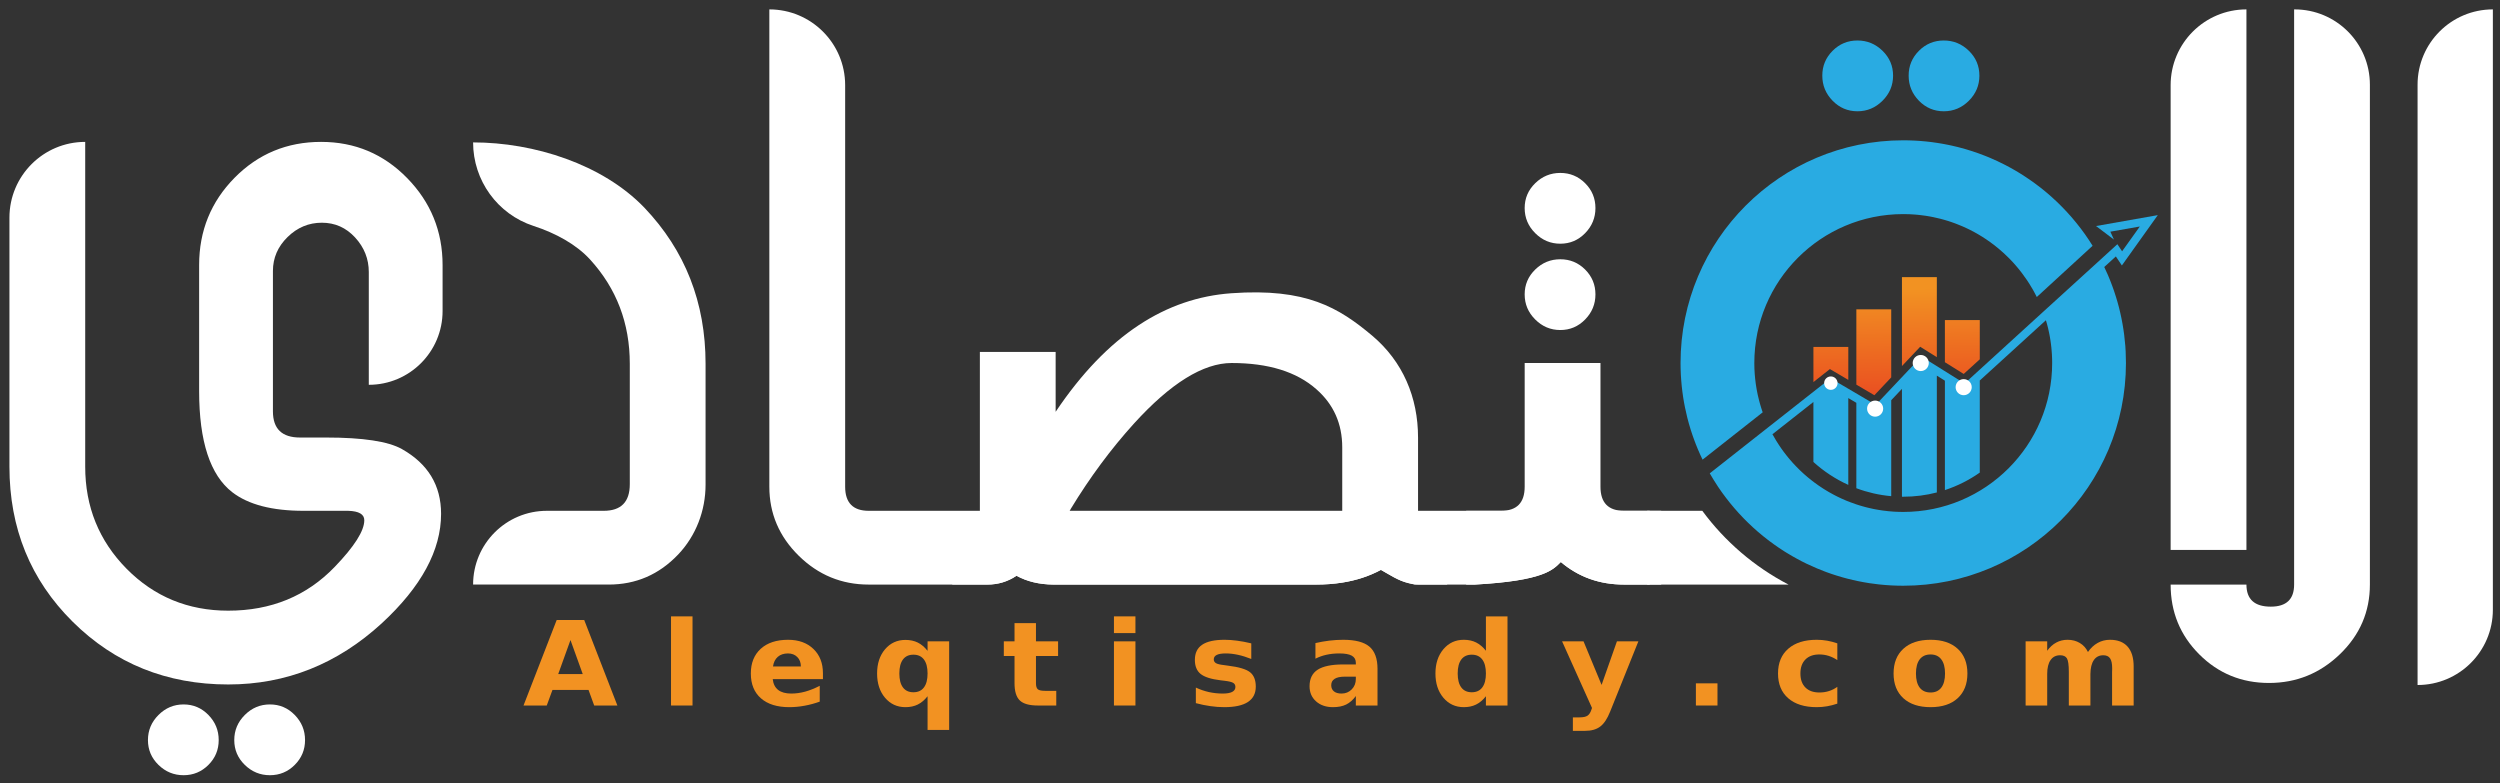
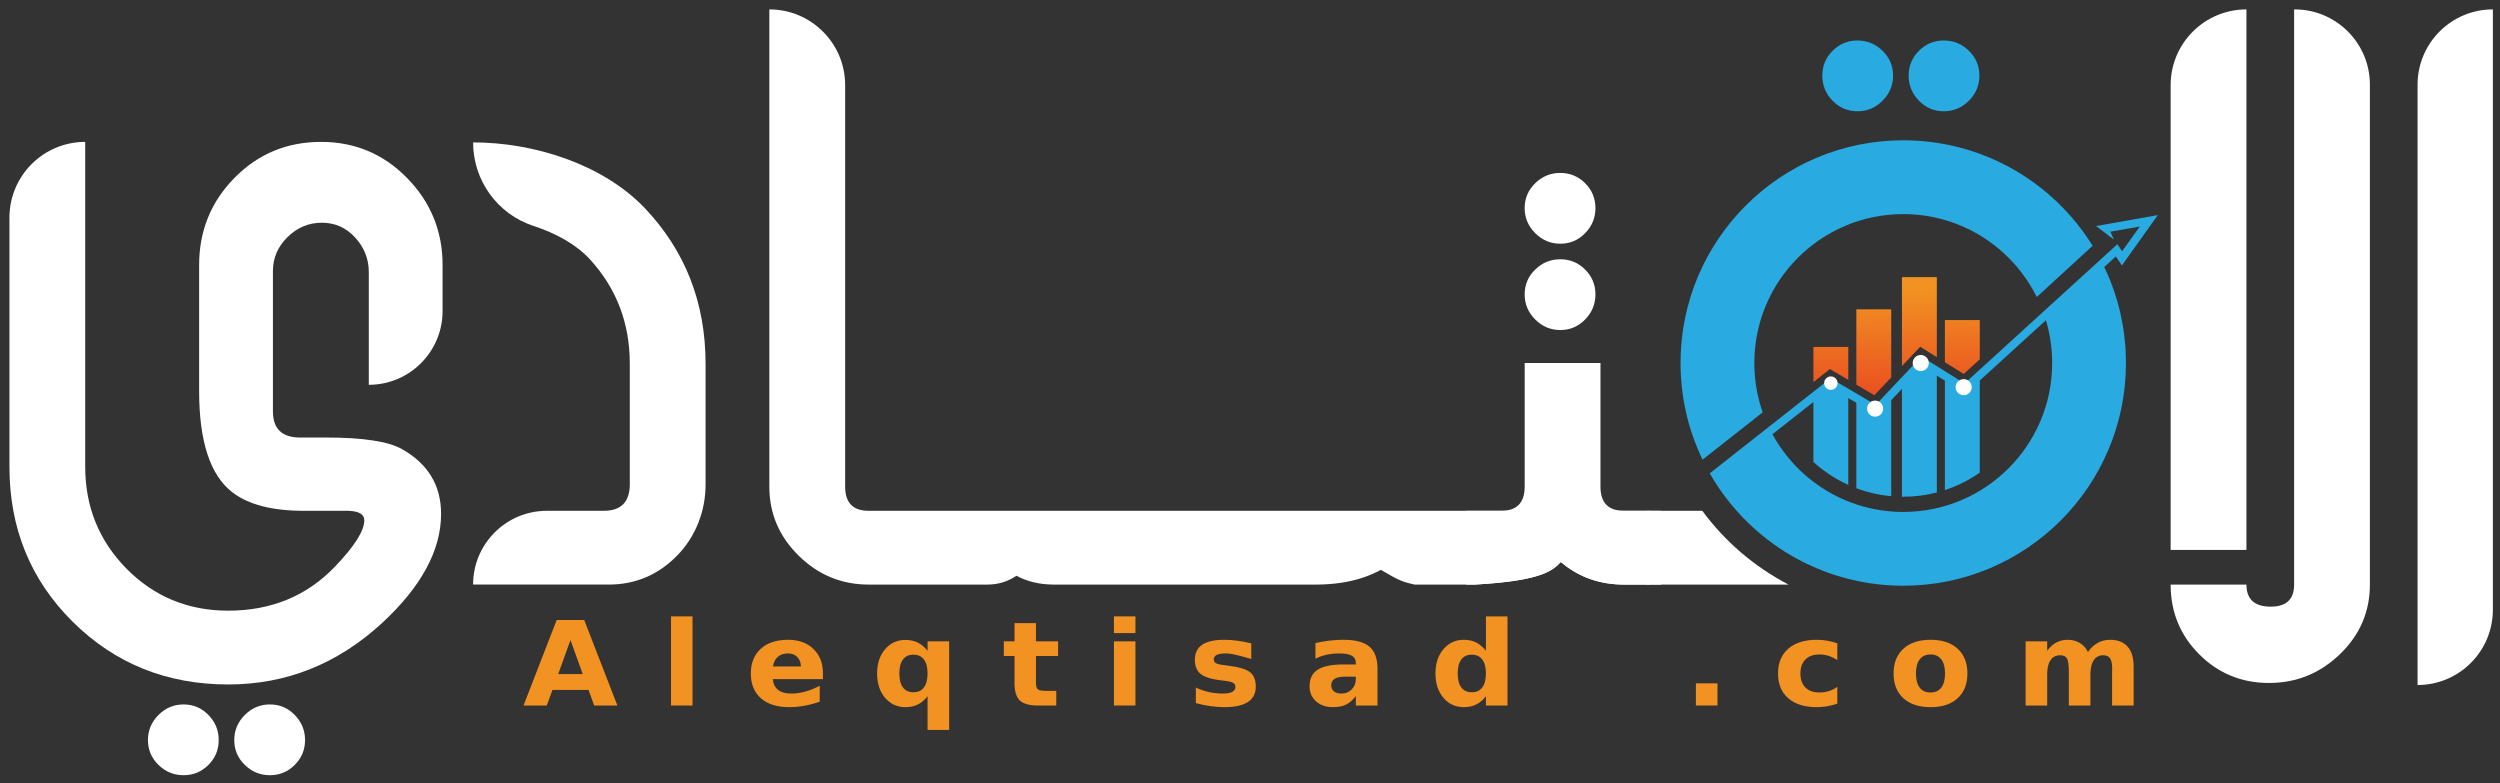
<svg xmlns="http://www.w3.org/2000/svg" xmlns:xlink="http://www.w3.org/1999/xlink" width="876" height="274.5" viewBox="83.500 320.000 876.000 274.500" version="1.2" id="svg645">
  <rect x="83.500" y="320.000" width="876.000" height="274.500" fill="#333333" stroke="none" />
  <defs id="defs520">
    <g id="g50">
      <symbol overflow="visible" id="glyph0-0">
        <path style="stroke:none;" d="M 2.141 7.266 L 2.141 -28.984 L 23.656 -28.984 L 23.656 7.266 Z M 4.562 4.984 L 21.266 4.984 L 21.266 -26.672 L 4.562 -26.672 Z M 4.562 4.984 " id="path2" />
      </symbol>
      <symbol overflow="visible" id="glyph0-1">
        <path style="stroke:none;" d="M 22.984 -5.453 L 10.344 -5.453 L 8.344 0 L 0.203 0 L 11.828 -29.969 L 21.469 -29.969 L 33.094 0 L 24.969 0 Z M 12.359 -11.016 L 20.953 -11.016 L 16.656 -22.938 Z M 12.359 -11.016 " id="path5" />
      </symbol>
      <symbol overflow="visible" id="glyph0-2">
        <path style="stroke:none;" d="" id="path8" />
      </symbol>
      <symbol overflow="visible" id="glyph0-3">
        <path style="stroke:none;" d="M 3.609 -31.234 L 11.141 -31.234 L 11.141 0 L 3.609 0 Z M 3.609 -31.234 " id="path11" />
      </symbol>
      <symbol overflow="visible" id="glyph0-4">
        <path style="stroke:none;" d="M 27.109 -11.297 L 27.109 -9.25 L 9.516 -9.25 C 9.703 -7.562 10.336 -6.297 11.422 -5.453 C 12.516 -4.609 14.047 -4.188 16.016 -4.188 C 17.598 -4.188 19.219 -4.41 20.875 -4.859 C 22.531 -5.316 24.234 -6 25.984 -6.906 L 25.984 -1.359 C 24.211 -0.723 22.438 -0.242 20.656 0.078 C 18.875 0.41 17.094 0.578 15.312 0.578 C 11.062 0.578 7.754 -0.453 5.391 -2.516 C 3.023 -4.586 1.844 -7.488 1.844 -11.219 C 1.844 -14.883 3 -17.77 5.312 -19.875 C 7.633 -21.977 10.828 -23.031 14.891 -23.031 C 18.586 -23.031 21.547 -21.961 23.766 -19.828 C 25.992 -17.703 27.109 -14.859 27.109 -11.297 Z M 19.375 -13.688 C 19.375 -15.051 18.957 -16.148 18.125 -16.984 C 17.289 -17.828 16.203 -18.25 14.859 -18.25 C 13.398 -18.25 12.211 -17.852 11.297 -17.062 C 10.391 -16.281 9.828 -15.156 9.609 -13.688 Z M 19.375 -13.688 " id="path14" />
      </symbol>
      <symbol overflow="visible" id="glyph0-5">
        <path style="stroke:none;" d="M 14.672 -17.812 C 13.066 -17.812 11.844 -17.25 11 -16.125 C 10.156 -15 9.734 -13.363 9.734 -11.219 C 9.734 -9.082 10.156 -7.453 11 -6.328 C 11.844 -5.203 13.066 -4.641 14.672 -4.641 C 16.273 -4.641 17.5 -5.203 18.344 -6.328 C 19.195 -7.453 19.625 -9.082 19.625 -11.219 C 19.625 -13.363 19.195 -15 18.344 -16.125 C 17.5 -17.25 16.273 -17.812 14.672 -17.812 Z M 19.625 -3.25 C 18.582 -1.926 17.438 -0.957 16.188 -0.344 C 14.945 0.27 13.508 0.578 11.875 0.578 C 8.969 0.578 6.582 -0.52 4.719 -2.719 C 2.863 -4.914 1.938 -7.75 1.938 -11.219 C 1.938 -14.688 2.863 -17.516 4.719 -19.703 C 6.582 -21.891 8.969 -22.984 11.875 -22.984 C 13.508 -22.984 14.945 -22.676 16.188 -22.062 C 17.438 -21.445 18.582 -20.477 19.625 -19.156 L 19.625 -22.484 L 27.188 -22.484 L 27.188 8.547 L 19.625 8.547 Z M 19.625 -3.25 " id="path17" />
      </symbol>
      <symbol overflow="visible" id="glyph0-6">
        <path style="stroke:none;" d="M 11.828 -28.859 L 11.828 -22.484 L 19.578 -22.484 L 19.578 -17.344 L 11.828 -17.344 L 11.828 -7.812 C 11.828 -6.77 12.039 -6.062 12.469 -5.688 C 12.906 -5.32 13.77 -5.141 15.062 -5.141 L 18.938 -5.141 L 18.938 0 L 12.484 0 C 9.516 0 7.41 -0.586 6.172 -1.766 C 4.93 -2.953 4.312 -4.969 4.312 -7.812 L 4.312 -17.344 L 0.562 -17.344 L 0.562 -22.484 L 4.312 -22.484 L 4.312 -28.859 Z M 11.828 -28.859 " id="path20" />
      </symbol>
      <symbol overflow="visible" id="glyph0-7">
        <path style="stroke:none;" d="M 3.609 -22.484 L 11.141 -22.484 L 11.141 0 L 3.609 0 Z M 3.609 -31.234 L 11.141 -31.234 L 11.141 -25.375 L 3.609 -25.375 Z M 3.609 -31.234 " id="path23" />
      </symbol>
      <symbol overflow="visible" id="glyph0-8">
-         <path style="stroke:none;" d="M 22 -21.781 L 22 -16.312 C 20.383 -16.957 18.828 -17.441 17.328 -17.766 C 15.836 -18.086 14.426 -18.25 13.094 -18.25 C 11.664 -18.25 10.602 -18.078 9.906 -17.734 C 9.207 -17.391 8.859 -16.863 8.859 -16.156 C 8.859 -15.582 9.117 -15.141 9.641 -14.828 C 10.172 -14.523 11.117 -14.301 12.484 -14.156 L 13.797 -13.969 C 17.648 -13.5 20.242 -12.727 21.578 -11.656 C 22.91 -10.594 23.578 -8.914 23.578 -6.625 C 23.578 -4.227 22.648 -2.426 20.797 -1.219 C 18.953 -0.02 16.191 0.578 12.516 0.578 C 10.961 0.578 9.352 0.457 7.688 0.219 C 6.031 -0.008 4.328 -0.359 2.578 -0.828 L 2.578 -6.281 C 4.078 -5.582 5.613 -5.055 7.188 -4.703 C 8.77 -4.359 10.375 -4.188 12 -4.188 C 13.469 -4.188 14.57 -4.379 15.312 -4.766 C 16.062 -5.16 16.438 -5.738 16.438 -6.5 C 16.438 -7.145 16.176 -7.625 15.656 -7.938 C 15.145 -8.25 14.129 -8.492 12.609 -8.672 L 11.281 -8.828 C 7.938 -9.234 5.594 -9.977 4.25 -11.062 C 2.906 -12.145 2.234 -13.789 2.234 -16 C 2.234 -18.383 3.086 -20.148 4.797 -21.297 C 6.504 -22.453 9.125 -23.031 12.656 -23.031 C 14.039 -23.031 15.492 -22.926 17.016 -22.719 C 18.547 -22.52 20.207 -22.207 22 -21.781 Z M 22 -21.781 " id="path26" />
+         <path style="stroke:none;" d="M 22 -21.781 L 22 -16.312 C 15.836 -18.086 14.426 -18.25 13.094 -18.25 C 11.664 -18.25 10.602 -18.078 9.906 -17.734 C 9.207 -17.391 8.859 -16.863 8.859 -16.156 C 8.859 -15.582 9.117 -15.141 9.641 -14.828 C 10.172 -14.523 11.117 -14.301 12.484 -14.156 L 13.797 -13.969 C 17.648 -13.5 20.242 -12.727 21.578 -11.656 C 22.91 -10.594 23.578 -8.914 23.578 -6.625 C 23.578 -4.227 22.648 -2.426 20.797 -1.219 C 18.953 -0.02 16.191 0.578 12.516 0.578 C 10.961 0.578 9.352 0.457 7.688 0.219 C 6.031 -0.008 4.328 -0.359 2.578 -0.828 L 2.578 -6.281 C 4.078 -5.582 5.613 -5.055 7.188 -4.703 C 8.77 -4.359 10.375 -4.188 12 -4.188 C 13.469 -4.188 14.57 -4.379 15.312 -4.766 C 16.062 -5.16 16.438 -5.738 16.438 -6.5 C 16.438 -7.145 16.176 -7.625 15.656 -7.938 C 15.145 -8.25 14.129 -8.492 12.609 -8.672 L 11.281 -8.828 C 7.938 -9.234 5.594 -9.977 4.25 -11.062 C 2.906 -12.145 2.234 -13.789 2.234 -16 C 2.234 -18.383 3.086 -20.148 4.797 -21.297 C 6.504 -22.453 9.125 -23.031 12.656 -23.031 C 14.039 -23.031 15.492 -22.926 17.016 -22.719 C 18.547 -22.52 20.207 -22.207 22 -21.781 Z M 22 -21.781 " id="path26" />
      </symbol>
      <symbol overflow="visible" id="glyph0-9">
        <path style="stroke:none;" d="M 14.156 -10.109 C 12.594 -10.109 11.414 -9.852 10.625 -9.344 C 9.832 -8.844 9.438 -8.098 9.438 -7.109 C 9.438 -6.191 9.754 -5.473 10.391 -4.953 C 11.023 -4.441 11.91 -4.188 13.047 -4.188 C 14.461 -4.188 15.648 -4.672 16.609 -5.641 C 17.578 -6.617 18.062 -7.836 18.062 -9.297 L 18.062 -10.109 Z M 25.656 -12.828 L 25.656 0 L 18.062 0 L 18.062 -3.328 C 17.062 -1.961 15.93 -0.969 14.672 -0.344 C 13.41 0.27 11.875 0.578 10.062 0.578 C 7.625 0.578 5.645 -0.098 4.125 -1.453 C 2.602 -2.816 1.844 -4.582 1.844 -6.75 C 1.844 -9.383 2.789 -11.316 4.688 -12.547 C 6.594 -13.773 9.578 -14.391 13.641 -14.391 L 18.062 -14.391 L 18.062 -14.953 C 18.062 -16.086 17.594 -16.922 16.656 -17.453 C 15.719 -17.984 14.254 -18.25 12.266 -18.25 C 10.66 -18.25 9.16 -18.094 7.766 -17.781 C 6.379 -17.477 5.094 -17.02 3.906 -16.406 L 3.906 -21.875 C 5.52 -22.25 7.141 -22.535 8.766 -22.734 C 10.391 -22.93 12.016 -23.031 13.641 -23.031 C 17.879 -23.031 20.941 -22.227 22.828 -20.625 C 24.711 -19.02 25.656 -16.422 25.656 -12.828 Z M 25.656 -12.828 " id="path29" />
      </symbol>
      <symbol overflow="visible" id="glyph0-10">
        <path style="stroke:none;" d="M 19.625 -19.188 L 19.625 -31.234 L 27.188 -31.234 L 27.188 0 L 19.625 0 L 19.625 -3.25 C 18.582 -1.926 17.438 -0.957 16.188 -0.344 C 14.945 0.27 13.508 0.578 11.875 0.578 C 8.969 0.578 6.582 -0.52 4.719 -2.719 C 2.863 -4.914 1.938 -7.75 1.938 -11.219 C 1.938 -14.688 2.863 -17.52 4.719 -19.719 C 6.582 -21.926 8.969 -23.031 11.875 -23.031 C 13.5 -23.031 14.938 -22.719 16.188 -22.094 C 17.438 -21.469 18.582 -20.5 19.625 -19.188 Z M 14.672 -4.641 C 16.273 -4.641 17.5 -5.203 18.344 -6.328 C 19.195 -7.453 19.625 -9.082 19.625 -11.219 C 19.625 -13.363 19.195 -15 18.344 -16.125 C 17.5 -17.25 16.273 -17.812 14.672 -17.812 C 13.066 -17.812 11.844 -17.25 11 -16.125 C 10.156 -15 9.734 -13.363 9.734 -11.219 C 9.734 -9.082 10.156 -7.453 11 -6.328 C 11.844 -5.203 13.066 -4.641 14.672 -4.641 Z M 14.672 -4.641 " id="path32" />
      </symbol>
      <symbol overflow="visible" id="glyph0-11">
-         <path style="stroke:none;" d="M 0.531 -22.484 L 8.047 -22.484 L 14.375 -7.219 L 19.75 -22.484 L 27.266 -22.484 L 17.375 2.125 C 16.383 4.625 15.223 6.375 13.891 7.375 C 12.566 8.375 10.82 8.875 8.656 8.875 L 4.312 8.875 L 4.312 4.156 L 6.656 4.156 C 7.938 4.156 8.863 3.957 9.438 3.562 C 10.02 3.176 10.473 2.484 10.797 1.484 L 11.016 0.859 Z M 0.531 -22.484 " id="path35" />
-       </symbol>
+         </symbol>
      <symbol overflow="visible" id="glyph0-12">
        <path style="stroke:none;" d="M 4.391 -7.766 L 11.953 -7.766 L 11.953 0 L 4.391 0 Z M 4.391 -7.766 " id="path38" />
      </symbol>
      <symbol overflow="visible" id="glyph0-13">
        <path style="stroke:none;" d="M 22.625 -21.781 L 22.625 -15.922 C 21.602 -16.586 20.578 -17.082 19.547 -17.406 C 18.516 -17.727 17.445 -17.891 16.344 -17.891 C 14.238 -17.891 12.602 -17.301 11.438 -16.125 C 10.27 -14.957 9.688 -13.32 9.688 -11.219 C 9.688 -9.113 10.27 -7.477 11.438 -6.312 C 12.602 -5.145 14.238 -4.562 16.344 -4.562 C 17.52 -4.562 18.633 -4.727 19.688 -5.062 C 20.75 -5.395 21.727 -5.891 22.625 -6.547 L 22.625 -0.656 C 21.445 -0.25 20.254 0.055 19.047 0.266 C 17.836 0.473 16.625 0.578 15.406 0.578 C 11.156 0.578 7.832 -0.457 5.438 -2.531 C 3.039 -4.613 1.844 -7.508 1.844 -11.219 C 1.844 -14.926 3.039 -17.82 5.438 -19.906 C 7.832 -21.988 11.156 -23.031 15.406 -23.031 C 16.633 -23.031 17.848 -22.926 19.047 -22.719 C 20.242 -22.508 21.438 -22.195 22.625 -21.781 Z M 22.625 -21.781 " id="path41" />
      </symbol>
      <symbol overflow="visible" id="glyph0-14">
        <path style="stroke:none;" d="M 14.812 -17.891 C 13.145 -17.891 11.875 -17.316 11 -16.172 C 10.125 -15.023 9.688 -13.375 9.688 -11.219 C 9.688 -9.062 10.125 -7.41 11 -6.266 C 11.875 -5.129 13.145 -4.562 14.812 -4.562 C 16.445 -4.562 17.695 -5.129 18.562 -6.266 C 19.438 -7.41 19.875 -9.062 19.875 -11.219 C 19.875 -13.375 19.438 -15.023 18.562 -16.172 C 17.695 -17.316 16.445 -17.891 14.812 -17.891 Z M 14.812 -23.031 C 18.863 -23.031 22.023 -21.984 24.297 -19.891 C 26.578 -17.805 27.719 -14.914 27.719 -11.219 C 27.719 -7.531 26.578 -4.641 24.297 -2.547 C 22.023 -0.461 18.863 0.578 14.812 0.578 C 10.75 0.578 7.57 -0.461 5.281 -2.547 C 2.988 -4.641 1.844 -7.531 1.844 -11.219 C 1.844 -14.914 2.988 -17.805 5.281 -19.891 C 7.57 -21.984 10.75 -23.031 14.812 -23.031 Z M 14.812 -23.031 " id="path44" />
      </symbol>
      <symbol overflow="visible" id="glyph0-15">
        <path style="stroke:none;" d="M 25.422 -18.75 C 26.379 -20.133 27.508 -21.191 28.812 -21.922 C 30.125 -22.66 31.566 -23.031 33.141 -23.031 C 35.836 -23.031 37.895 -22.234 39.312 -20.641 C 40.727 -19.047 41.438 -16.727 41.438 -13.688 L 41.438 0 L 33.875 0 L 33.875 -11.719 C 33.883 -11.895 33.891 -12.078 33.891 -12.266 C 33.898 -12.453 33.906 -12.719 33.906 -13.062 C 33.906 -14.656 33.66 -15.812 33.172 -16.531 C 32.68 -17.25 31.891 -17.609 30.797 -17.609 C 29.367 -17.609 28.266 -17.047 27.484 -15.922 C 26.711 -14.797 26.312 -13.172 26.281 -11.047 L 26.281 0 L 18.719 0 L 18.719 -11.719 C 18.719 -14.207 18.492 -15.812 18.047 -16.531 C 17.598 -17.25 16.801 -17.609 15.656 -17.609 C 14.207 -17.609 13.094 -17.039 12.312 -15.906 C 11.531 -14.781 11.141 -13.164 11.141 -11.062 L 11.141 0 L 3.578 0 L 3.578 -22.484 L 11.141 -22.484 L 11.141 -19.188 C 12.055 -20.457 13.113 -21.414 14.312 -22.062 C 15.508 -22.707 16.832 -23.031 18.281 -23.031 C 19.906 -23.031 21.336 -22.656 22.578 -21.906 C 23.828 -21.156 24.773 -20.102 25.422 -18.75 Z M 25.422 -18.75 " id="path47" />
      </symbol>
    </g>
    <clipPath id="clip1">
      <path d="M 764 432 L 778 432 L 778 452 L 764 452 Z M 764 432 " id="path52" />
    </clipPath>
    <clipPath id="clip2">
      <path d="M 764.988 432.156 L 764.988 446.918 L 771.582 451.035 L 777.215 445.902 L 777.215 432.156 Z M 764.988 432.156 " id="path55" />
    </clipPath>
    <linearGradient id="linear0" gradientUnits="userSpaceOnUse" x1="0.508" y1="0" x2="0.818" y2="0" gradientTransform="matrix(-0.953,-61.656,61.656,-0.953,771.765,482.474)">
      <stop offset="0" style="stop-color:rgb(92.233%,36.104%,12.952%);stop-opacity:1;" id="stop58" />
      <stop offset="0.016" style="stop-color:rgb(92.247%,36.211%,12.953%);stop-opacity:1;" id="stop60" />
      <stop offset="0.031" style="stop-color:rgb(92.273%,36.423%,12.956%);stop-opacity:1;" id="stop62" />
      <stop offset="0.047" style="stop-color:rgb(92.3%,36.636%,12.961%);stop-opacity:1;" id="stop64" />
      <stop offset="0.062" style="stop-color:rgb(92.328%,36.848%,12.964%);stop-opacity:1;" id="stop66" />
      <stop offset="0.078" style="stop-color:rgb(92.354%,37.061%,12.968%);stop-opacity:1;" id="stop68" />
      <stop offset="0.094" style="stop-color:rgb(92.381%,37.274%,12.971%);stop-opacity:1;" id="stop70" />
      <stop offset="0.109" style="stop-color:rgb(92.407%,37.486%,12.976%);stop-opacity:1;" id="stop72" />
      <stop offset="0.125" style="stop-color:rgb(92.435%,37.698%,12.979%);stop-opacity:1;" id="stop74" />
      <stop offset="0.141" style="stop-color:rgb(92.461%,37.912%,12.984%);stop-opacity:1;" id="stop76" />
      <stop offset="0.156" style="stop-color:rgb(92.488%,38.124%,12.987%);stop-opacity:1;" id="stop78" />
      <stop offset="0.172" style="stop-color:rgb(92.516%,38.338%,12.991%);stop-opacity:1;" id="stop80" />
      <stop offset="0.188" style="stop-color:rgb(92.542%,38.55%,12.994%);stop-opacity:1;" id="stop82" />
      <stop offset="0.203" style="stop-color:rgb(92.569%,38.762%,12.999%);stop-opacity:1;" id="stop84" />
      <stop offset="0.219" style="stop-color:rgb(92.595%,38.976%,13.004%);stop-opacity:1;" id="stop86" />
      <stop offset="0.234" style="stop-color:rgb(92.622%,39.188%,13.007%);stop-opacity:1;" id="stop88" />
      <stop offset="0.25" style="stop-color:rgb(92.65%,39.4%,13.011%);stop-opacity:1;" id="stop90" />
      <stop offset="0.266" style="stop-color:rgb(92.676%,39.613%,13.014%);stop-opacity:1;" id="stop92" />
      <stop offset="0.281" style="stop-color:rgb(92.703%,39.825%,13.019%);stop-opacity:1;" id="stop94" />
      <stop offset="0.297" style="stop-color:rgb(92.729%,40.039%,13.022%);stop-opacity:1;" id="stop96" />
      <stop offset="0.312" style="stop-color:rgb(92.757%,40.251%,13.026%);stop-opacity:1;" id="stop98" />
      <stop offset="0.328" style="stop-color:rgb(92.783%,40.463%,13.029%);stop-opacity:1;" id="stop100" />
      <stop offset="0.344" style="stop-color:rgb(92.81%,40.677%,13.034%);stop-opacity:1;" id="stop102" />
      <stop offset="0.359" style="stop-color:rgb(92.838%,40.889%,13.037%);stop-opacity:1;" id="stop104" />
      <stop offset="0.375" style="stop-color:rgb(92.863%,41.101%,13.042%);stop-opacity:1;" id="stop106" />
      <stop offset="0.391" style="stop-color:rgb(92.891%,41.315%,13.045%);stop-opacity:1;" id="stop108" />
      <stop offset="0.406" style="stop-color:rgb(92.917%,41.527%,13.049%);stop-opacity:1;" id="stop110" />
      <stop offset="0.422" style="stop-color:rgb(92.944%,41.74%,13.052%);stop-opacity:1;" id="stop112" />
      <stop offset="0.438" style="stop-color:rgb(92.97%,41.953%,13.057%);stop-opacity:1;" id="stop114" />
      <stop offset="0.453" style="stop-color:rgb(92.998%,42.165%,13.06%);stop-opacity:1;" id="stop116" />
      <stop offset="0.469" style="stop-color:rgb(93.025%,42.378%,13.065%);stop-opacity:1;" id="stop118" />
      <stop offset="0.484" style="stop-color:rgb(93.051%,42.59%,13.068%);stop-opacity:1;" id="stop120" />
      <stop offset="0.5" style="stop-color:rgb(93.079%,42.802%,13.072%);stop-opacity:1;" id="stop122" />
      <stop offset="0.516" style="stop-color:rgb(93.105%,43.016%,13.075%);stop-opacity:1;" id="stop124" />
      <stop offset="0.531" style="stop-color:rgb(93.132%,43.228%,13.08%);stop-opacity:1;" id="stop126" />
      <stop offset="0.547" style="stop-color:rgb(93.159%,43.442%,13.083%);stop-opacity:1;" id="stop128" />
      <stop offset="0.562" style="stop-color:rgb(93.185%,43.654%,13.087%);stop-opacity:1;" id="stop130" />
      <stop offset="0.578" style="stop-color:rgb(93.213%,43.866%,13.091%);stop-opacity:1;" id="stop132" />
      <stop offset="0.594" style="stop-color:rgb(93.239%,44.08%,13.095%);stop-opacity:1;" id="stop134" />
      <stop offset="0.609" style="stop-color:rgb(93.266%,44.292%,13.098%);stop-opacity:1;" id="stop136" />
      <stop offset="0.625" style="stop-color:rgb(93.292%,44.504%,13.103%);stop-opacity:1;" id="stop138" />
      <stop offset="0.641" style="stop-color:rgb(93.32%,44.717%,13.106%);stop-opacity:1;" id="stop140" />
      <stop offset="0.656" style="stop-color:rgb(93.347%,44.93%,13.11%);stop-opacity:1;" id="stop142" />
      <stop offset="0.672" style="stop-color:rgb(93.373%,45.143%,13.113%);stop-opacity:1;" id="stop144" />
      <stop offset="0.688" style="stop-color:rgb(93.401%,45.355%,13.118%);stop-opacity:1;" id="stop146" />
      <stop offset="0.703" style="stop-color:rgb(93.427%,45.567%,13.121%);stop-opacity:1;" id="stop148" />
      <stop offset="0.719" style="stop-color:rgb(93.454%,45.781%,13.126%);stop-opacity:1;" id="stop150" />
      <stop offset="0.734" style="stop-color:rgb(93.48%,45.993%,13.129%);stop-opacity:1;" id="stop152" />
      <stop offset="0.75" style="stop-color:rgb(93.507%,46.205%,13.133%);stop-opacity:1;" id="stop154" />
      <stop offset="0.766" style="stop-color:rgb(93.535%,46.419%,13.136%);stop-opacity:1;" id="stop156" />
      <stop offset="0.781" style="stop-color:rgb(93.561%,46.631%,13.141%);stop-opacity:1;" id="stop158" />
      <stop offset="0.797" style="stop-color:rgb(93.588%,46.844%,13.144%);stop-opacity:1;" id="stop160" />
      <stop offset="0.812" style="stop-color:rgb(93.614%,47.057%,13.148%);stop-opacity:1;" id="stop162" />
      <stop offset="0.828" style="stop-color:rgb(93.642%,47.269%,13.152%);stop-opacity:1;" id="stop164" />
      <stop offset="0.844" style="stop-color:rgb(93.669%,47.482%,13.156%);stop-opacity:1;" id="stop166" />
      <stop offset="0.859" style="stop-color:rgb(93.695%,47.694%,13.159%);stop-opacity:1;" id="stop168" />
      <stop offset="0.875" style="stop-color:rgb(93.723%,47.906%,13.164%);stop-opacity:1;" id="stop170" />
      <stop offset="0.891" style="stop-color:rgb(93.748%,48.12%,13.168%);stop-opacity:1;" id="stop172" />
      <stop offset="0.906" style="stop-color:rgb(93.776%,48.332%,13.171%);stop-opacity:1;" id="stop174" />
      <stop offset="0.922" style="stop-color:rgb(93.802%,48.546%,13.176%);stop-opacity:1;" id="stop176" />
      <stop offset="0.938" style="stop-color:rgb(93.829%,48.758%,13.179%);stop-opacity:1;" id="stop178" />
      <stop offset="0.953" style="stop-color:rgb(93.857%,48.97%,13.184%);stop-opacity:1;" id="stop180" />
      <stop offset="0.969" style="stop-color:rgb(93.883%,49.184%,13.187%);stop-opacity:1;" id="stop182" />
      <stop offset="0.984" style="stop-color:rgb(93.91%,49.396%,13.191%);stop-opacity:1;" id="stop184" />
      <stop offset="1" style="stop-color:rgb(93.936%,49.608%,13.194%);stop-opacity:1;" id="stop186" />
    </linearGradient>
    <clipPath id="clip3">
      <path d="M 749 417 L 763 417 L 763 449 L 749 449 Z M 749 417 " id="path189" />
    </clipPath>
    <clipPath id="clip4">
      <path d="M 749.945 417.113 L 749.945 448.266 L 756.332 441.504 L 762.168 445.152 L 762.168 417.113 Z M 749.945 417.113 " id="path192" />
    </clipPath>
    <linearGradient id="linear1" gradientUnits="userSpaceOnUse" x1="0.557" y1="0" x2="1.065" y2="0" gradientTransform="matrix(-0.953,-61.656,61.656,-0.953,756.831,482.705)">
      <stop offset="0" style="stop-color:rgb(92.505%,38.249%,12.99%);stop-opacity:1;" id="stop195" />
      <stop offset="0.016" style="stop-color:rgb(92.526%,38.425%,12.993%);stop-opacity:1;" id="stop197" />
      <stop offset="0.031" style="stop-color:rgb(92.57%,38.774%,12.999%);stop-opacity:1;" id="stop199" />
      <stop offset="0.047" style="stop-color:rgb(92.613%,39.124%,13.005%);stop-opacity:1;" id="stop201" />
      <stop offset="0.062" style="stop-color:rgb(92.657%,39.473%,13.013%);stop-opacity:1;" id="stop203" />
      <stop offset="0.078" style="stop-color:rgb(92.702%,39.822%,13.019%);stop-opacity:1;" id="stop205" />
      <stop offset="0.094" style="stop-color:rgb(92.746%,40.172%,13.025%);stop-opacity:1;" id="stop207" />
      <stop offset="0.109" style="stop-color:rgb(92.79%,40.521%,13.031%);stop-opacity:1;" id="stop209" />
      <stop offset="0.125" style="stop-color:rgb(92.834%,40.871%,13.037%);stop-opacity:1;" id="stop211" />
      <stop offset="0.141" style="stop-color:rgb(92.879%,41.22%,13.043%);stop-opacity:1;" id="stop213" />
      <stop offset="0.156" style="stop-color:rgb(92.923%,41.57%,13.049%);stop-opacity:1;" id="stop215" />
      <stop offset="0.172" style="stop-color:rgb(92.967%,41.919%,13.055%);stop-opacity:1;" id="stop217" />
      <stop offset="0.188" style="stop-color:rgb(93.01%,42.268%,13.063%);stop-opacity:1;" id="stop219" />
      <stop offset="0.203" style="stop-color:rgb(93.054%,42.618%,13.069%);stop-opacity:1;" id="stop221" />
      <stop offset="0.219" style="stop-color:rgb(93.098%,42.967%,13.075%);stop-opacity:1;" id="stop223" />
      <stop offset="0.234" style="stop-color:rgb(93.143%,43.317%,13.081%);stop-opacity:1;" id="stop225" />
      <stop offset="0.25" style="stop-color:rgb(93.187%,43.666%,13.087%);stop-opacity:1;" id="stop227" />
      <stop offset="0.266" style="stop-color:rgb(93.231%,44.017%,13.094%);stop-opacity:1;" id="stop229" />
      <stop offset="0.281" style="stop-color:rgb(93.275%,44.366%,13.1%);stop-opacity:1;" id="stop231" />
      <stop offset="0.297" style="stop-color:rgb(93.32%,44.716%,13.106%);stop-opacity:1;" id="stop233" />
      <stop offset="0.312" style="stop-color:rgb(93.364%,45.065%,13.113%);stop-opacity:1;" id="stop235" />
      <stop offset="0.328" style="stop-color:rgb(93.407%,45.415%,13.12%);stop-opacity:1;" id="stop237" />
      <stop offset="0.344" style="stop-color:rgb(93.451%,45.764%,13.126%);stop-opacity:1;" id="stop239" />
      <stop offset="0.359" style="stop-color:rgb(93.495%,46.114%,13.132%);stop-opacity:1;" id="stop241" />
      <stop offset="0.375" style="stop-color:rgb(93.539%,46.463%,13.138%);stop-opacity:1;" id="stop243" />
      <stop offset="0.391" style="stop-color:rgb(93.584%,46.812%,13.144%);stop-opacity:1;" id="stop245" />
      <stop offset="0.406" style="stop-color:rgb(93.628%,47.162%,13.15%);stop-opacity:1;" id="stop247" />
      <stop offset="0.422" style="stop-color:rgb(93.672%,47.511%,13.158%);stop-opacity:1;" id="stop249" />
      <stop offset="0.438" style="stop-color:rgb(93.716%,47.861%,13.164%);stop-opacity:1;" id="stop251" />
      <stop offset="0.453" style="stop-color:rgb(93.761%,48.21%,13.17%);stop-opacity:1;" id="stop253" />
      <stop offset="0.469" style="stop-color:rgb(93.803%,48.56%,13.176%);stop-opacity:1;" id="stop255" />
      <stop offset="0.484" style="stop-color:rgb(93.848%,48.909%,13.182%);stop-opacity:1;" id="stop257" />
      <stop offset="0.5" style="stop-color:rgb(93.892%,49.258%,13.188%);stop-opacity:1;" id="stop259" />
      <stop offset="0.516" style="stop-color:rgb(93.936%,49.609%,13.194%);stop-opacity:1;" id="stop261" />
      <stop offset="0.531" style="stop-color:rgb(93.98%,49.959%,13.2%);stop-opacity:1;" id="stop263" />
      <stop offset="0.547" style="stop-color:rgb(94.025%,50.308%,13.208%);stop-opacity:1;" id="stop265" />
      <stop offset="0.562" style="stop-color:rgb(94.069%,50.658%,13.214%);stop-opacity:1;" id="stop267" />
      <stop offset="0.578" style="stop-color:rgb(94.113%,51.007%,13.22%);stop-opacity:1;" id="stop269" />
      <stop offset="0.594" style="stop-color:rgb(94.157%,51.357%,13.226%);stop-opacity:1;" id="stop271" />
      <stop offset="0.609" style="stop-color:rgb(94.2%,51.706%,13.232%);stop-opacity:1;" id="stop273" />
      <stop offset="0.625" style="stop-color:rgb(94.244%,52.055%,13.239%);stop-opacity:1;" id="stop275" />
      <stop offset="0.641" style="stop-color:rgb(94.289%,52.405%,13.245%);stop-opacity:1;" id="stop277" />
      <stop offset="0.656" style="stop-color:rgb(94.333%,52.754%,13.251%);stop-opacity:1;" id="stop279" />
      <stop offset="0.672" style="stop-color:rgb(94.377%,53.104%,13.258%);stop-opacity:1;" id="stop281" />
      <stop offset="0.688" style="stop-color:rgb(94.421%,53.453%,13.264%);stop-opacity:1;" id="stop283" />
      <stop offset="0.703" style="stop-color:rgb(94.466%,53.802%,13.271%);stop-opacity:1;" id="stop285" />
      <stop offset="0.719" style="stop-color:rgb(94.51%,54.152%,13.277%);stop-opacity:1;" id="stop287" />
      <stop offset="0.734" style="stop-color:rgb(94.554%,54.501%,13.283%);stop-opacity:1;" id="stop289" />
      <stop offset="0.75" style="stop-color:rgb(94.597%,54.851%,13.289%);stop-opacity:1;" id="stop291" />
      <stop offset="0.766" style="stop-color:rgb(94.641%,55.202%,13.295%);stop-opacity:1;" id="stop293" />
      <stop offset="0.781" style="stop-color:rgb(94.685%,55.551%,13.301%);stop-opacity:1;" id="stop295" />
      <stop offset="0.797" style="stop-color:rgb(94.73%,55.901%,13.309%);stop-opacity:1;" id="stop297" />
      <stop offset="0.812" style="stop-color:rgb(94.774%,56.25%,13.315%);stop-opacity:1;" id="stop299" />
      <stop offset="0.828" style="stop-color:rgb(94.818%,56.599%,13.321%);stop-opacity:1;" id="stop301" />
      <stop offset="0.844" style="stop-color:rgb(94.862%,56.949%,13.327%);stop-opacity:1;" id="stop303" />
      <stop offset="0.875" style="stop-color:rgb(94.893%,57.188%,13.332%);stop-opacity:1;" id="stop305" />
      <stop offset="1" style="stop-color:rgb(94.901%,57.254%,13.333%);stop-opacity:1;" id="stop307" />
    </linearGradient>
    <clipPath id="clip5">
      <path d="M 733 428 L 747 428 L 747 459 L 733 459 Z M 733 428 " id="path310" />
    </clipPath>
    <clipPath id="clip6">
      <path d="M 733.965 428.398 L 733.965 454.777 L 740.281 458.492 L 746.184 452.242 L 746.184 428.398 Z M 733.965 428.398 " id="path313" />
    </clipPath>
    <linearGradient id="linear2" gradientUnits="userSpaceOnUse" x1="0.395" y1="0" x2="0.886" y2="0" gradientTransform="matrix(-0.953,-61.656,61.656,-0.953,740.714,482.954)">
      <stop offset="0" style="stop-color:rgb(91.606%,31.125%,12.862%);stop-opacity:1;" id="stop316" />
      <stop offset="0.016" style="stop-color:rgb(91.628%,31.293%,12.865%);stop-opacity:1;" id="stop318" />
      <stop offset="0.031" style="stop-color:rgb(91.67%,31.631%,12.871%);stop-opacity:1;" id="stop320" />
      <stop offset="0.047" style="stop-color:rgb(91.711%,31.969%,12.877%);stop-opacity:1;" id="stop322" />
      <stop offset="0.062" style="stop-color:rgb(91.754%,32.306%,12.883%);stop-opacity:1;" id="stop324" />
      <stop offset="0.078" style="stop-color:rgb(91.797%,32.645%,12.889%);stop-opacity:1;" id="stop326" />
      <stop offset="0.094" style="stop-color:rgb(91.84%,32.982%,12.895%);stop-opacity:1;" id="stop328" />
      <stop offset="0.109" style="stop-color:rgb(91.882%,33.321%,12.901%);stop-opacity:1;" id="stop330" />
      <stop offset="0.125" style="stop-color:rgb(91.925%,33.658%,12.907%);stop-opacity:1;" id="stop332" />
      <stop offset="0.141" style="stop-color:rgb(91.968%,33.995%,12.914%);stop-opacity:1;" id="stop334" />
      <stop offset="0.156" style="stop-color:rgb(92.01%,34.334%,12.92%);stop-opacity:1;" id="stop336" />
      <stop offset="0.172" style="stop-color:rgb(92.053%,34.671%,12.926%);stop-opacity:1;" id="stop338" />
      <stop offset="0.188" style="stop-color:rgb(92.096%,35.008%,12.932%);stop-opacity:1;" id="stop340" />
      <stop offset="0.203" style="stop-color:rgb(92.139%,35.347%,12.938%);stop-opacity:1;" id="stop342" />
      <stop offset="0.219" style="stop-color:rgb(92.181%,35.684%,12.944%);stop-opacity:1;" id="stop344" />
      <stop offset="0.234" style="stop-color:rgb(92.223%,36.021%,12.95%);stop-opacity:1;" id="stop346" />
      <stop offset="0.25" style="stop-color:rgb(92.265%,36.36%,12.956%);stop-opacity:1;" id="stop348" />
      <stop offset="0.266" style="stop-color:rgb(92.308%,36.697%,12.962%);stop-opacity:1;" id="stop350" />
      <stop offset="0.281" style="stop-color:rgb(92.351%,37.036%,12.968%);stop-opacity:1;" id="stop352" />
      <stop offset="0.297" style="stop-color:rgb(92.393%,37.373%,12.975%);stop-opacity:1;" id="stop354" />
      <stop offset="0.312" style="stop-color:rgb(92.436%,37.711%,12.981%);stop-opacity:1;" id="stop356" />
      <stop offset="0.328" style="stop-color:rgb(92.479%,38.049%,12.987%);stop-opacity:1;" id="stop358" />
      <stop offset="0.344" style="stop-color:rgb(92.522%,38.387%,12.993%);stop-opacity:1;" id="stop360" />
      <stop offset="0.359" style="stop-color:rgb(92.564%,38.724%,12.999%);stop-opacity:1;" id="stop362" />
      <stop offset="0.375" style="stop-color:rgb(92.607%,39.062%,13.005%);stop-opacity:1;" id="stop364" />
      <stop offset="0.391" style="stop-color:rgb(92.65%,39.4%,13.011%);stop-opacity:1;" id="stop366" />
      <stop offset="0.406" style="stop-color:rgb(92.693%,39.737%,13.017%);stop-opacity:1;" id="stop368" />
      <stop offset="0.422" style="stop-color:rgb(92.735%,40.076%,13.023%);stop-opacity:1;" id="stop370" />
      <stop offset="0.438" style="stop-color:rgb(92.776%,40.413%,13.029%);stop-opacity:1;" id="stop372" />
      <stop offset="0.453" style="stop-color:rgb(92.819%,40.752%,13.036%);stop-opacity:1;" id="stop374" />
      <stop offset="0.469" style="stop-color:rgb(92.862%,41.089%,13.042%);stop-opacity:1;" id="stop376" />
      <stop offset="0.484" style="stop-color:rgb(92.905%,41.426%,13.048%);stop-opacity:1;" id="stop378" />
      <stop offset="0.5" style="stop-color:rgb(92.947%,41.765%,13.054%);stop-opacity:1;" id="stop380" />
      <stop offset="0.516" style="stop-color:rgb(92.99%,42.102%,13.06%);stop-opacity:1;" id="stop382" />
      <stop offset="0.531" style="stop-color:rgb(93.033%,42.439%,13.066%);stop-opacity:1;" id="stop384" />
      <stop offset="0.547" style="stop-color:rgb(93.076%,42.778%,13.072%);stop-opacity:1;" id="stop386" />
      <stop offset="0.562" style="stop-color:rgb(93.118%,43.115%,13.078%);stop-opacity:1;" id="stop388" />
      <stop offset="0.578" style="stop-color:rgb(93.161%,43.452%,13.084%);stop-opacity:1;" id="stop390" />
      <stop offset="0.594" style="stop-color:rgb(93.204%,43.791%,13.091%);stop-opacity:1;" id="stop392" />
      <stop offset="0.609" style="stop-color:rgb(93.246%,44.128%,13.097%);stop-opacity:1;" id="stop394" />
      <stop offset="0.625" style="stop-color:rgb(93.288%,44.467%,13.103%);stop-opacity:1;" id="stop396" />
      <stop offset="0.641" style="stop-color:rgb(93.33%,44.804%,13.109%);stop-opacity:1;" id="stop398" />
      <stop offset="0.656" style="stop-color:rgb(93.373%,45.142%,13.115%);stop-opacity:1;" id="stop400" />
      <stop offset="0.672" style="stop-color:rgb(93.416%,45.48%,13.121%);stop-opacity:1;" id="stop402" />
      <stop offset="0.688" style="stop-color:rgb(93.459%,45.818%,13.127%);stop-opacity:1;" id="stop404" />
      <stop offset="0.703" style="stop-color:rgb(93.501%,46.155%,13.133%);stop-opacity:1;" id="stop406" />
      <stop offset="0.719" style="stop-color:rgb(93.544%,46.494%,13.139%);stop-opacity:1;" id="stop408" />
      <stop offset="0.734" style="stop-color:rgb(93.587%,46.831%,13.145%);stop-opacity:1;" id="stop410" />
      <stop offset="0.75" style="stop-color:rgb(93.629%,47.168%,13.152%);stop-opacity:1;" id="stop412" />
      <stop offset="0.766" style="stop-color:rgb(93.672%,47.507%,13.158%);stop-opacity:1;" id="stop414" />
      <stop offset="0.781" style="stop-color:rgb(93.715%,47.844%,13.162%);stop-opacity:1;" id="stop416" />
      <stop offset="0.797" style="stop-color:rgb(93.758%,48.183%,13.168%);stop-opacity:1;" id="stop418" />
      <stop offset="0.812" style="stop-color:rgb(93.8%,48.52%,13.174%);stop-opacity:1;" id="stop420" />
      <stop offset="0.828" style="stop-color:rgb(93.842%,48.857%,13.181%);stop-opacity:1;" id="stop422" />
      <stop offset="0.844" style="stop-color:rgb(93.884%,49.196%,13.187%);stop-opacity:1;" id="stop424" />
      <stop offset="0.859" style="stop-color:rgb(93.927%,49.533%,13.193%);stop-opacity:1;" id="stop426" />
      <stop offset="0.875" style="stop-color:rgb(93.97%,49.87%,13.199%);stop-opacity:1;" id="stop428" />
      <stop offset="0.891" style="stop-color:rgb(94.012%,50.209%,13.205%);stop-opacity:1;" id="stop430" />
      <stop offset="0.906" style="stop-color:rgb(94.055%,50.546%,13.211%);stop-opacity:1;" id="stop432" />
      <stop offset="0.922" style="stop-color:rgb(94.098%,50.885%,13.217%);stop-opacity:1;" id="stop434" />
      <stop offset="0.938" style="stop-color:rgb(94.141%,51.222%,13.223%);stop-opacity:1;" id="stop436" />
      <stop offset="0.953" style="stop-color:rgb(94.183%,51.559%,13.229%);stop-opacity:1;" id="stop438" />
      <stop offset="0.969" style="stop-color:rgb(94.226%,51.898%,13.235%);stop-opacity:1;" id="stop440" />
      <stop offset="0.984" style="stop-color:rgb(94.269%,52.235%,13.242%);stop-opacity:1;" id="stop442" />
      <stop offset="1" style="stop-color:rgb(94.312%,52.573%,13.248%);stop-opacity:1;" id="stop444" />
    </linearGradient>
    <clipPath id="clip7">
      <path d="M 718 441 L 732 441 L 732 454 L 718 454 Z M 718 441 " id="path447" />
    </clipPath>
    <clipPath id="clip8">
      <path d="M 718.922 441.559 L 718.922 453.875 L 724.703 449.324 L 731.145 453.113 L 731.145 441.559 Z M 718.922 441.559 " id="path450" />
    </clipPath>
    <linearGradient id="linear3" gradientUnits="userSpaceOnUse" x1="0.474" y1="0" x2="0.677" y2="0" gradientTransform="matrix(-0.953,-61.656,61.656,-0.953,725.58,483.188)">
      <stop offset="0" style="stop-color:rgb(92.043%,34.587%,12.924%);stop-opacity:1;" id="stop453" />
      <stop offset="0.031" style="stop-color:rgb(92.059%,34.726%,12.926%);stop-opacity:1;" id="stop455" />
      <stop offset="0.062" style="stop-color:rgb(92.094%,35.004%,12.932%);stop-opacity:1;" id="stop457" />
      <stop offset="0.094" style="stop-color:rgb(92.13%,35.283%,12.936%);stop-opacity:1;" id="stop459" />
      <stop offset="0.125" style="stop-color:rgb(92.165%,35.562%,12.941%);stop-opacity:1;" id="stop461" />
      <stop offset="0.156" style="stop-color:rgb(92.2%,35.841%,12.946%);stop-opacity:1;" id="stop463" />
      <stop offset="0.188" style="stop-color:rgb(92.235%,36.121%,12.952%);stop-opacity:1;" id="stop465" />
      <stop offset="0.219" style="stop-color:rgb(92.27%,36.398%,12.956%);stop-opacity:1;" id="stop467" />
      <stop offset="0.25" style="stop-color:rgb(92.305%,36.678%,12.961%);stop-opacity:1;" id="stop469" />
      <stop offset="0.281" style="stop-color:rgb(92.34%,36.957%,12.967%);stop-opacity:1;" id="stop471" />
      <stop offset="0.312" style="stop-color:rgb(92.375%,37.236%,12.971%);stop-opacity:1;" id="stop473" />
      <stop offset="0.344" style="stop-color:rgb(92.41%,37.515%,12.976%);stop-opacity:1;" id="stop475" />
      <stop offset="0.375" style="stop-color:rgb(92.445%,37.793%,12.981%);stop-opacity:1;" id="stop477" />
      <stop offset="0.406" style="stop-color:rgb(92.482%,38.072%,12.987%);stop-opacity:1;" id="stop479" />
      <stop offset="0.438" style="stop-color:rgb(92.517%,38.351%,12.991%);stop-opacity:1;" id="stop481" />
      <stop offset="0.469" style="stop-color:rgb(92.552%,38.631%,12.996%);stop-opacity:1;" id="stop483" />
      <stop offset="0.5" style="stop-color:rgb(92.587%,38.91%,13.002%);stop-opacity:1;" id="stop485" />
      <stop offset="0.531" style="stop-color:rgb(92.622%,39.189%,13.007%);stop-opacity:1;" id="stop487" />
      <stop offset="0.562" style="stop-color:rgb(92.657%,39.467%,13.011%);stop-opacity:1;" id="stop489" />
      <stop offset="0.594" style="stop-color:rgb(92.693%,39.746%,13.017%);stop-opacity:1;" id="stop491" />
      <stop offset="0.625" style="stop-color:rgb(92.728%,40.025%,13.022%);stop-opacity:1;" id="stop493" />
      <stop offset="0.656" style="stop-color:rgb(92.763%,40.305%,13.026%);stop-opacity:1;" id="stop495" />
      <stop offset="0.688" style="stop-color:rgb(92.798%,40.584%,13.031%);stop-opacity:1;" id="stop497" />
      <stop offset="0.719" style="stop-color:rgb(92.833%,40.862%,13.037%);stop-opacity:1;" id="stop499" />
      <stop offset="0.75" style="stop-color:rgb(92.868%,41.141%,13.042%);stop-opacity:1;" id="stop501" />
      <stop offset="0.781" style="stop-color:rgb(92.903%,41.42%,13.046%);stop-opacity:1;" id="stop503" />
      <stop offset="0.812" style="stop-color:rgb(92.938%,41.699%,13.052%);stop-opacity:1;" id="stop505" />
      <stop offset="0.844" style="stop-color:rgb(92.973%,41.978%,13.057%);stop-opacity:1;" id="stop507" />
      <stop offset="0.875" style="stop-color:rgb(93.008%,42.256%,13.062%);stop-opacity:1;" id="stop509" />
      <stop offset="0.906" style="stop-color:rgb(93.044%,42.535%,13.066%);stop-opacity:1;" id="stop511" />
      <stop offset="0.938" style="stop-color:rgb(93.08%,42.815%,13.072%);stop-opacity:1;" id="stop513" />
      <stop offset="0.969" style="stop-color:rgb(93.115%,43.094%,13.077%);stop-opacity:1;" id="stop515" />
      <stop offset="1" style="stop-color:rgb(93.15%,43.373%,13.081%);stop-opacity:1;" id="stop517" />
    </linearGradient>
  </defs>
  <g id="surface1">
    <path style=" stroke:none;fill-rule:nonzero;fill:rgb(100%,100%,100%);fill-opacity:1;" d="M 238.582 428.988 L 238.582 412.895 C 238.582 401.027 234.445 390.863 226.18 382.41 C 217.914 373.949 207.855 369.719 196.02 369.719 C 184.059 369.719 173.941 373.922 165.68 382.309 C 157.414 390.703 153.277 400.887 153.277 412.863 L 153.277 457.074 C 153.277 474.684 157.152 486.484 164.887 492.473 C 170.52 496.816 178.84 498.988 189.859 498.988 L 205.516 498.988 C 209.266 499.102 211.148 500.199 211.148 502.289 C 211.148 506.012 207.688 511.465 200.766 518.656 C 190.914 528.879 178.484 533.98 163.477 533.98 C 149.414 533.98 137.539 529.082 127.863 519.297 C 118.199 509.508 113.355 497.578 113.355 483.512 L 113.355 369.719 C 98.688 369.719 86.805 381.613 86.805 396.27 L 86.805 483.512 C 86.805 505.082 94.184 523.199 108.965 537.855 C 123.734 552.504 141.91 559.836 163.477 559.836 C 183.77 559.836 201.707 552.684 217.297 538.383 C 231.137 525.594 238.055 512.816 238.055 500.039 C 238.055 490.074 233.477 482.516 224.328 477.352 C 219.523 474.656 210.676 473.309 197.777 473.309 L 188.629 473.309 C 182.301 473.309 179.133 470.254 179.133 464.145 L 179.133 414.953 C 179.133 410.375 180.844 406.406 184.266 403.059 C 187.68 399.711 191.684 398.039 196.281 398.039 C 200.879 398.039 204.773 399.77 207.949 403.238 C 211.137 406.707 212.727 410.742 212.727 415.32 L 212.727 454.836 C 227.008 454.836 238.582 443.262 238.582 428.988 " id="path524" />
    <path style=" stroke:none;fill-rule:nonzero;fill:rgb(100%,100%,100%);fill-opacity:1;" d="M 309.277 392.754 C 294.617 377.512 270.605 369.898 249.273 369.898 C 249.273 383.211 257.805 395.051 270.465 399.176 C 278.23 401.703 285.418 405.633 290.285 410.957 C 299.543 421.102 304.18 433.266 304.18 447.453 L 304.18 489.66 C 304.18 495.875 301.125 498.988 295.031 498.988 L 275.117 498.988 C 260.844 498.988 249.273 510.559 249.273 524.832 L 296.789 524.832 C 306.332 524.832 314.445 521.324 321.141 514.281 C 327.387 507.711 330.73 498.902 330.73 489.836 L 330.73 447.453 C 330.73 426 323.586 407.77 309.277 392.754 " id="path526" />
    <path style=" stroke:none;fill-rule:nonzero;fill:rgb(100%,100%,100%);fill-opacity:1;" d="M 387.902 498.988 C 382.395 498.988 379.641 496.168 379.641 490.543 L 379.641 349.844 C 379.641 342.508 376.668 335.871 371.855 331.066 C 367.047 326.262 360.41 323.293 353.078 323.293 L 353.078 490.543 C 353.078 499.926 356.512 507.984 363.371 514.727 C 370.227 521.469 378.406 524.836 387.902 524.836 L 429.48 524.836 C 433.23 524.836 436.633 523.801 439.68 521.742 C 443.348 523.754 447.633 524.785 452.531 524.836 L 544.684 524.836 C 547.914 524.836 550.973 524.598 553.867 524.137 C 558.859 523.34 563.363 521.852 567.367 519.68 C 570.461 521.391 573.387 523.441 576.949 524.297 C 577.898 524.535 578.605 524.711 579.195 524.836 L 600.312 524.836 C 624.562 523.488 627.711 519.625 630.41 516.926 C 636.625 522.203 644.004 524.836 652.57 524.836 L 661.566 524.836 L 661.566 498.988 Z M 387.902 498.988 " id="path528" />
-     <path style=" stroke:none;fill-rule:nonzero;fill:rgb(100%,100%,100%);fill-opacity:1;" d="M 553.82 501.469 C 553.82 505.805 550.52 507.984 543.93 507.984 L 466.098 507.984 C 460.391 507.984 457.543 506.125 457.543 502.402 C 457.543 501.535 457.684 500.691 457.965 499.871 C 458.07 499.57 458.191 499.277 458.332 498.988 C 458.445 498.742 458.578 498.5 458.719 498.266 C 465.422 487.234 472.812 477.277 480.859 468.395 C 493.715 454.262 505.117 447.199 515.074 447.199 C 527.938 447.199 537.836 450.266 544.766 456.398 C 550.812 461.707 553.82 468.488 553.82 476.762 Z M 588.824 507.984 C 583.191 507.984 580.383 506.066 580.383 502.242 L 580.383 473.348 C 580.383 459.207 575.043 446.684 564.379 437.668 C 552.531 427.73 541.223 420.875 514.953 422.754 C 492.152 424.391 471.57 437.227 453.398 464.293 L 453.398 443.309 L 426.848 443.309 L 426.848 501.215 C 426.848 505.73 424.262 507.984 419.109 507.984 L 417.172 507.984 L 417.172 524.832 L 429.477 524.832 C 433.23 524.832 436.633 523.801 439.68 521.742 C 443.348 523.75 447.633 524.785 452.531 524.832 L 544.68 524.832 C 547.918 524.832 550.973 524.598 553.867 524.137 C 558.859 523.34 563.363 521.855 567.371 519.684 C 570.461 521.395 573.387 523.441 576.949 524.297 C 577.023 524.316 577.098 524.336 577.172 524.352 C 578.465 524.672 579.785 524.832 581.117 524.832 L 590.582 524.832 L 590.582 507.984 Z M 588.824 507.984 " id="path530" />
    <path style=" stroke:none;fill-rule:nonzero;fill:rgb(100%,100%,100%);fill-opacity:1;" d="M 665.582 498.988 L 665.582 524.836 L 652.57 524.836 C 644.004 524.836 636.625 522.203 630.41 516.926 C 627.711 519.625 624.562 523.488 600.312 524.836 L 597.246 524.836 L 597.246 498.988 L 609.48 498.988 C 614.988 498.988 617.746 496.168 617.746 490.543 L 617.746 447.203 L 644.305 447.203 L 644.305 490.543 C 644.305 496.168 647.051 498.988 652.57 498.988 Z M 665.582 498.988 " id="path532" />
    <path style=" stroke:none;fill-rule:nonzero;fill:rgb(100%,100%,100%);fill-opacity:1;" d="M 679.988 498.988 L 660.656 498.988 L 660.656 524.836 L 710.207 524.836 C 698.258 518.629 687.926 509.754 679.988 498.988 " id="path534" />
    <path style=" stroke:none;fill-rule:nonzero;fill:rgb(100%,100%,100%);fill-opacity:1;" d="M 844.09 349.844 L 844.09 512.707 L 870.652 512.707 L 870.652 323.293 C 855.984 323.293 844.09 335.176 844.09 349.844 M 887.527 323.293 L 887.359 323.293 L 887.359 524.836 C 887.359 529.996 884.633 532.57 879.18 532.57 C 873.492 532.57 870.652 529.996 870.652 524.836 L 844.09 524.836 C 844.09 534.453 847.438 542.602 854.113 549.281 C 860.797 555.965 868.949 559.309 878.559 559.309 C 888.176 559.309 896.469 555.934 903.445 549.195 C 910.422 542.453 913.91 534.332 913.91 524.836 L 913.91 349.676 C 913.91 335.102 902.102 323.293 887.527 323.293 " id="path536" />
    <path style=" stroke:none;fill-rule:nonzero;fill:rgb(100%,100%,100%);fill-opacity:1;" d="M 930.617 349.672 L 930.617 560.027 C 945.191 560.027 957 548.219 957 533.645 L 957 323.293 C 942.438 323.293 930.617 335.102 930.617 349.672 " id="path538" />
    <path style=" stroke:none;fill-rule:nonzero;fill:rgb(100%,100%,100%);fill-opacity:1;" d="M 638.934 401.699 C 641.34 399.238 642.543 396.305 642.543 392.91 C 642.543 389.504 641.34 386.602 638.934 384.203 C 636.527 381.797 633.633 380.594 630.227 380.594 C 626.824 380.594 623.902 381.797 621.438 384.203 C 618.973 386.602 617.742 389.504 617.742 392.91 C 617.742 396.305 618.973 399.238 621.438 401.699 C 623.902 404.164 626.824 405.395 630.227 405.395 C 633.633 405.395 636.527 404.164 638.934 401.699 " id="path540" />
    <path style=" stroke:none;fill-rule:nonzero;fill:rgb(100%,100%,100%);fill-opacity:1;" d="M 638.934 431.945 C 641.34 429.484 642.543 426.559 642.543 423.156 C 642.543 419.754 641.34 416.855 638.934 414.449 C 636.527 412.043 633.633 410.848 630.227 410.848 C 626.824 410.848 623.902 412.043 621.438 414.449 C 618.973 416.855 617.742 419.754 617.742 423.156 C 617.742 426.559 618.973 429.484 621.438 431.945 C 623.902 434.41 626.824 435.641 630.227 435.641 C 633.633 435.641 636.527 434.41 638.934 431.945 " id="path542" />
    <path style=" stroke:none;fill-rule:nonzero;fill:rgb(100%,100%,100%);fill-opacity:1;" d="M 169.281 588.023 C 171.742 590.43 174.676 591.633 178.07 591.633 C 181.473 591.633 184.379 590.43 186.777 588.023 C 189.184 585.617 190.387 582.723 190.387 579.32 C 190.387 575.914 189.184 572.992 186.777 570.527 C 184.379 568.062 181.473 566.832 178.07 566.832 C 174.676 566.832 171.742 568.062 169.281 570.527 C 166.816 572.992 165.586 575.914 165.586 579.32 C 165.586 582.723 166.816 585.617 169.281 588.023 " id="path544" />
    <path style=" stroke:none;fill-rule:nonzero;fill:rgb(100%,100%,100%);fill-opacity:1;" d="M 139.031 588.023 C 141.496 590.43 144.422 591.633 147.824 591.633 C 151.227 591.633 154.125 590.43 156.531 588.023 C 158.938 585.617 160.133 582.723 160.133 579.32 C 160.133 575.914 158.938 572.992 156.531 570.527 C 154.125 568.062 151.227 566.832 147.824 566.832 C 144.422 566.832 141.496 568.062 139.031 570.527 C 136.57 572.992 135.34 575.914 135.34 579.32 C 135.34 582.723 136.57 585.617 139.031 588.023 " id="path546" />
    <g style="fill:rgb(94.899%,57.3%,13.3%);fill-opacity:1;" id="g602">
      <use xlink:href="#glyph0-1" x="266.739" y="567.211" id="use548" />
      <use xlink:href="#glyph0-2" x="300.043" y="567.211" id="use550" />
      <use xlink:href="#glyph0-3" x="315.016" y="567.211" id="use552" />
      <use xlink:href="#glyph0-2" x="329.775" y="567.211" id="use554" />
      <use xlink:href="#glyph0-4" x="344.748" y="567.211" id="use556" />
      <use xlink:href="#glyph0-2" x="373.921" y="567.211" id="use558" />
      <use xlink:href="#glyph0-5" x="388.895" y="567.211" id="use560" />
      <use xlink:href="#glyph0-2" x="419.702" y="567.211" id="use562" />
      <use xlink:href="#glyph0-6" x="434.676" y="567.211" id="use564" />
      <use xlink:href="#glyph0-2" x="455.243" y="567.211" id="use566" />
      <use xlink:href="#glyph0-7" x="470.217" y="567.211" id="use568" />
      <use xlink:href="#glyph0-2" x="484.975" y="567.211" id="use570" />
      <use xlink:href="#glyph0-8" x="499.949" y="567.211" id="use572" />
      <use xlink:href="#glyph0-2" x="525.55" y="567.211" id="use574" />
      <use xlink:href="#glyph0-9" x="540.524" y="567.211" id="use576" />
      <use xlink:href="#glyph0-2" x="569.568" y="567.211" id="use578" />
      <use xlink:href="#glyph0-10" x="584.541" y="567.211" id="use580" />
      <use xlink:href="#glyph0-2" x="615.349" y="567.211" id="use582" />
      <use xlink:href="#glyph0-11" x="630.323" y="567.211" id="use584" />
      <use xlink:href="#glyph0-2" x="658.377" y="567.211" id="use586" />
      <use xlink:href="#glyph0-12" x="673.35" y="567.211" id="use588" />
      <use xlink:href="#glyph0-2" x="689.701" y="567.211" id="use590" />
      <use xlink:href="#glyph0-13" x="704.674" y="567.211" id="use592" />
      <use xlink:href="#glyph0-2" x="730.19" y="567.211" id="use594" />
      <use xlink:href="#glyph0-14" x="745.163" y="567.211" id="use596" />
      <use xlink:href="#glyph0-2" x="774.723" y="567.211" id="use598" />
      <use xlink:href="#glyph0-15" x="789.697" y="567.211" id="use600" />
    </g>
    <path style=" stroke:none;fill-rule:nonzero;fill:rgb(16.1%,67.099%,88.599%);fill-opacity:1;" d="M 815.602 404.328 C 815.562 404.262 815.527 404.207 815.488 404.148 C 815.027 403.461 814.559 402.777 814.086 402.098 C 813.609 401.43 813.121 400.766 812.621 400.105 C 812.113 399.43 811.586 398.773 811.059 398.113 C 810.535 397.465 809.988 396.816 809.441 396.176 C 809.422 396.168 809.414 396.148 809.406 396.129 C 808.859 395.508 808.316 394.898 807.758 394.297 C 807.195 393.684 806.613 393.074 806.031 392.48 L 806.02 392.473 C 805.438 391.879 804.844 391.297 804.242 390.715 C 804.234 390.715 804.223 390.703 804.223 390.703 C 803.613 390.121 803 389.555 802.383 389.004 C 802.371 388.992 802.363 388.984 802.355 388.973 C 801.762 388.449 801.16 387.93 800.559 387.422 C 800.512 387.375 800.465 387.34 800.418 387.301 C 799.805 386.793 799.195 386.293 798.574 385.805 C 798.547 385.785 798.527 385.77 798.5 385.75 C 797.848 385.242 797.191 384.742 796.523 384.254 C 796.496 384.234 796.477 384.215 796.449 384.199 C 795.82 383.738 795.18 383.277 794.531 382.844 C 793.855 382.363 793.16 381.914 792.461 381.461 C 792.105 381.227 791.746 381.012 791.391 380.793 C 791.148 380.633 790.883 380.473 790.629 380.324 C 790.168 380.043 789.707 379.77 789.238 379.508 C 788.816 379.254 788.371 379.008 787.941 378.773 C 787.48 378.52 787.008 378.266 786.531 378.02 C 786.258 377.871 785.977 377.73 785.695 377.59 C 784.18 376.816 782.637 376.094 781.066 375.426 C 780.84 375.324 780.605 375.23 780.371 375.125 C 779.922 374.938 779.469 374.758 779.008 374.578 C 776.113 373.434 773.141 372.465 770.094 371.676 C 769.879 371.617 769.664 371.562 769.438 371.504 C 768.977 371.383 768.504 371.27 768.035 371.176 C 767.875 371.129 767.727 371.09 767.566 371.062 C 767.086 370.949 766.609 370.848 766.129 370.754 C 765.488 370.621 764.848 370.5 764.211 370.387 C 763.609 370.273 763.004 370.18 762.406 370.086 C 762.359 370.078 762.301 370.066 762.254 370.066 C 761.613 369.965 760.977 369.871 760.336 369.793 C 759.742 369.719 759.141 369.645 758.539 369.586 C 758.418 369.57 758.297 369.559 758.164 369.551 C 757.664 369.492 757.176 369.457 756.68 369.418 C 756.398 369.391 756.105 369.371 755.812 369.352 C 755.344 369.316 754.883 369.285 754.414 369.27 C 753.746 369.23 753.078 369.211 752.41 369.191 C 751.742 369.172 751.074 369.164 750.398 369.164 C 707.297 369.164 672.363 404.102 672.363 447.203 C 672.363 447.879 672.371 448.547 672.391 449.215 C 672.41 449.879 672.426 450.547 672.465 451.215 L 672.465 451.223 C 672.492 451.734 672.523 452.242 672.559 452.746 C 672.605 453.414 672.652 454.074 672.727 454.73 C 672.746 455.023 672.777 455.316 672.812 455.598 C 672.812 455.625 672.812 455.652 672.824 455.68 C 672.871 456.172 672.926 456.66 672.992 457.141 C 673.066 457.789 673.16 458.438 673.262 459.086 C 673.332 459.535 673.406 459.98 673.48 460.422 C 673.52 460.656 673.555 460.898 673.602 461.133 C 673.695 461.672 673.801 462.207 673.914 462.742 C 674.148 463.918 674.402 465.066 674.695 466.211 C 674.879 466.965 675.086 467.715 675.293 468.457 C 675.305 468.496 675.312 468.535 675.324 468.562 C 675.52 469.27 675.738 469.973 675.953 470.668 C 675.973 470.723 675.98 470.773 676 470.809 C 676.188 471.402 676.375 471.996 676.582 472.578 C 676.695 472.914 676.809 473.246 676.941 473.574 C 677.035 473.855 677.137 474.137 677.25 474.418 C 677.391 474.832 677.551 475.238 677.711 475.641 C 677.938 476.215 678.164 476.789 678.406 477.363 C 678.934 478.613 679.488 479.844 680.082 481.059 L 699.957 465.414 L 701.152 464.473 C 701.082 464.293 701.027 464.117 700.961 463.938 C 700.898 463.73 700.82 463.531 700.754 463.324 C 700.652 463.016 700.559 462.703 700.465 462.387 C 700.371 462.086 700.285 461.785 700.199 461.484 C 700.078 461.07 699.965 460.656 699.863 460.242 C 699.215 457.742 698.754 455.164 698.488 452.531 C 698.441 452.098 698.406 451.656 698.367 451.215 C 698.262 449.891 698.215 448.555 698.215 447.203 C 698.215 418.383 721.582 395.02 750.398 395.02 C 751.828 395.02 753.238 395.078 754.637 395.188 C 755.004 395.219 755.371 395.254 755.73 395.293 C 756.133 395.328 756.539 395.375 756.934 395.434 C 757.402 395.48 757.883 395.547 758.344 395.621 C 758.777 395.688 759.207 395.754 759.629 395.836 C 760.055 395.914 760.488 395.988 760.91 396.082 C 761.754 396.25 762.602 396.449 763.438 396.664 C 763.852 396.77 764.266 396.883 764.68 397.004 C 765.16 397.137 765.637 397.277 766.109 397.426 C 766.457 397.539 766.793 397.645 767.133 397.766 C 767.539 397.898 767.934 398.039 768.336 398.188 C 768.629 398.293 768.91 398.406 769.203 398.52 C 770.473 398.996 771.711 399.543 772.926 400.125 C 773.207 400.258 773.488 400.398 773.773 400.539 C 775.785 401.543 777.719 402.684 779.574 403.934 C 780.035 404.242 780.484 404.555 780.926 404.883 C 781.848 405.551 782.758 406.246 783.633 406.98 C 783.852 407.148 784.059 407.328 784.262 407.516 C 784.668 407.855 785.082 408.211 785.477 408.578 C 785.879 408.934 786.266 409.301 786.652 409.688 C 786.934 409.941 787.207 410.215 787.48 410.496 C 787.715 410.73 787.941 410.965 788.164 411.199 C 788.457 411.5 788.75 411.812 789.023 412.121 C 789.285 412.406 789.547 412.695 789.793 412.996 C 789.84 413.043 789.887 413.09 789.922 413.148 C 790.176 413.43 790.422 413.719 790.656 414.012 C 790.941 414.352 791.223 414.688 791.484 415.047 C 791.684 415.281 791.871 415.527 792.047 415.781 C 792.633 416.539 793.188 417.32 793.723 418.121 C 793.855 418.309 793.988 418.508 794.109 418.703 C 794.305 418.996 794.504 419.297 794.68 419.598 C 795.031 420.141 795.367 420.707 795.688 421.27 C 795.848 421.543 796.008 421.824 796.16 422.105 C 796.402 422.547 796.637 423 796.871 423.453 C 796.977 423.66 797.078 423.867 797.191 424.074 L 816.746 406.125 C 816.371 405.523 815.988 404.922 815.602 404.328 " id="path604" />
    <path style=" stroke:none;fill-rule:nonzero;fill:rgb(16.1%,67.099%,88.599%);fill-opacity:1;" d="M 743.141 337.801 C 740.676 335.391 737.746 334.188 734.352 334.188 C 730.949 334.188 728.043 335.391 725.645 337.801 C 723.238 340.207 722.035 343.102 722.035 346.504 C 722.035 349.91 723.238 352.832 725.645 355.297 C 728.043 357.758 730.949 358.992 734.352 358.992 C 737.746 358.992 740.676 357.758 743.141 355.297 C 745.605 352.832 746.836 349.91 746.836 346.504 C 746.836 343.102 745.605 340.207 743.141 337.801 " id="path606" />
    <path style=" stroke:none;fill-rule:nonzero;fill:rgb(16.1%,67.099%,88.599%);fill-opacity:1;" d="M 773.398 337.801 C 770.934 335.391 768 334.188 764.598 334.188 C 761.195 334.188 758.297 335.391 755.891 337.801 C 753.492 340.207 752.289 343.102 752.289 346.504 C 752.289 349.91 753.492 352.832 755.891 355.297 C 758.297 357.758 761.195 358.992 764.598 358.992 C 768 358.992 770.934 357.758 773.398 355.297 C 775.852 352.832 777.082 349.91 777.082 346.504 C 777.082 343.102 775.852 340.207 773.398 337.801 " id="path608" />
    <g clip-path="url(#clip1)" clip-rule="nonzero" id="g614">
      <g clip-path="url(#clip2)" clip-rule="nonzero" id="g612">
        <path style=" stroke:none;fill-rule:nonzero;fill:url(#linear0);" d="M 764.992 451.227 L 777.504 451.031 L 777.211 431.969 L 764.699 432.164 Z M 764.992 451.227 " id="path610" />
      </g>
    </g>
    <g clip-path="url(#clip3)" clip-rule="nonzero" id="g620">
      <g clip-path="url(#clip4)" clip-rule="nonzero" id="g618">
        <path style=" stroke:none;fill-rule:nonzero;fill:url(#linear1);" d="M 749.949 448.453 L 762.652 448.258 L 762.168 416.926 L 749.465 417.121 Z M 749.949 448.453 " id="path616" />
      </g>
    </g>
    <g clip-path="url(#clip5)" clip-rule="nonzero" id="g626">
      <g clip-path="url(#clip6)" clip-rule="nonzero" id="g624">
        <path style=" stroke:none;fill-rule:nonzero;fill:url(#linear2);" d="M 733.965 458.684 L 746.648 458.484 L 746.184 428.207 L 733.496 428.402 Z M 733.965 458.684 " id="path622" />
      </g>
    </g>
    <g clip-path="url(#clip7)" clip-rule="nonzero" id="g632">
      <g clip-path="url(#clip8)" clip-rule="nonzero" id="g630">
        <path style=" stroke:none;fill-rule:nonzero;fill:url(#linear3);" d="M 718.922 454.066 L 731.332 453.875 L 731.141 441.371 L 718.73 441.562 Z M 718.922 454.066 " id="path628" />
      </g>
    </g>
    <path style=" stroke:none;fill-rule:nonzero;fill:rgb(16.1%,67.099%,88.599%);fill-opacity:1;" d="M 750.398 499.383 C 749.898 499.383 749.402 499.375 748.902 499.355 C 748.695 499.355 748.48 499.344 748.273 499.336 C 747.918 499.328 747.559 499.309 747.203 499.289 C 747.031 499.277 746.863 499.27 746.703 499.25 C 746.195 499.215 745.676 499.176 745.172 499.121 C 744.531 499.062 743.891 498.988 743.254 498.895 C 742.801 498.836 742.348 498.77 741.898 498.688 C 741.512 498.629 741.129 498.562 740.754 498.488 C 740.461 498.441 740.176 498.387 739.887 498.32 C 739.832 498.309 739.773 498.301 739.719 498.281 C 739.293 498.199 738.863 498.102 738.438 498 C 738.027 497.906 737.613 497.801 737.207 497.699 C 736.879 497.613 736.547 497.52 736.23 497.426 C 735.883 497.332 735.535 497.238 735.184 497.125 C 734.746 496.996 734.301 496.852 733.859 496.703 C 733.164 496.477 732.477 496.23 731.801 495.961 C 731.414 495.82 731.031 495.668 730.652 495.52 C 730.07 495.285 729.496 495.031 728.922 494.773 C 728.434 494.551 727.945 494.312 727.457 494.078 C 726.977 493.844 726.5 493.602 726.027 493.348 C 723.629 492.086 721.336 490.629 719.184 489.012 C 718.965 488.852 718.75 488.691 718.543 488.523 C 716.531 486.98 714.633 485.281 712.883 483.457 C 712.516 483.09 712.168 482.711 711.82 482.328 L 711.773 482.281 C 711.426 481.902 711.086 481.52 710.758 481.125 C 710.496 480.832 710.25 480.531 710.008 480.23 C 709.828 480.016 709.648 479.797 709.48 479.574 C 709.18 479.195 708.879 478.809 708.586 478.418 C 708.285 478.02 707.996 477.625 707.723 477.223 C 707.402 476.77 707.094 476.328 706.801 475.867 C 706.492 475.418 706.199 474.945 705.918 474.484 C 705.438 473.723 704.996 472.945 704.562 472.156 L 718.918 460.852 L 718.918 481.875 C 722.531 485.148 726.648 487.875 731.141 489.906 L 731.141 459.484 L 733.961 461.145 L 733.961 491.07 C 737.828 492.527 741.926 493.477 746.184 493.855 L 746.184 460.234 L 749.945 456.254 L 749.945 494.043 C 750.098 494.051 750.25 494.051 750.398 494.051 C 754.461 494.051 758.41 493.535 762.168 492.555 L 762.168 451.625 L 764.992 453.391 L 764.992 491.73 C 769.391 490.281 773.5 488.203 777.211 485.598 L 777.211 453.332 L 800.387 432.207 C 800.68 433.156 800.934 434.125 801.168 435.102 C 801.227 435.328 801.273 435.551 801.32 435.789 C 801.395 436.09 801.461 436.387 801.516 436.688 C 801.613 437.113 801.688 437.535 801.762 437.969 C 801.836 438.391 801.914 438.824 801.977 439.258 C 802.043 439.688 802.098 440.121 802.156 440.555 C 802.203 440.93 802.25 441.305 802.289 441.684 C 802.324 442.004 802.352 442.312 802.371 442.633 C 802.43 443.121 802.457 443.609 802.484 444.098 C 802.504 444.426 802.523 444.766 802.531 445.094 C 802.551 445.348 802.559 445.602 802.559 445.855 C 802.57 446.309 802.578 446.75 802.578 447.203 C 802.578 476.02 779.215 499.383 750.398 499.383 M 828.211 441.191 C 828.105 439.879 827.973 438.57 827.805 437.262 C 827.73 436.613 827.637 435.965 827.531 435.316 C 827.438 434.668 827.336 434.027 827.211 433.391 C 827.098 432.75 826.977 432.109 826.844 431.473 C 826.723 430.832 826.582 430.211 826.434 429.582 C 826.309 429.027 826.18 428.48 826.039 427.938 C 826.008 427.824 825.98 427.711 825.953 427.598 C 825.801 427.004 825.641 426.422 825.473 425.84 C 825.324 425.305 825.172 424.777 825.004 424.262 C 824.871 423.801 824.73 423.348 824.57 422.906 C 824.465 422.559 824.355 422.211 824.23 421.871 C 824.035 421.297 823.836 420.734 823.629 420.18 C 823.434 419.645 823.227 419.117 823.02 418.59 C 822.84 418.121 822.652 417.648 822.457 417.191 C 822.332 416.891 822.203 416.59 822.078 416.297 C 822.051 416.23 822.023 416.176 821.996 416.109 C 821.617 415.254 821.234 414.398 820.828 413.559 L 824.898 409.855 L 827.004 413.016 L 839.594 395.379 L 817.953 399.203 L 824.223 403.953 L 822.973 401.18 L 833.297 399.363 L 827.082 408.051 L 825.426 405.57 L 819.52 410.957 L 799.41 429.27 L 771.883 454.367 L 756.762 444.926 L 740.762 461.867 L 724.918 452.551 L 703.254 469.598 L 682.598 485.863 C 683.07 486.688 683.551 487.5 684.059 488.305 C 684.527 489.066 685.008 489.812 685.504 490.555 C 685.57 490.648 685.637 490.742 685.695 490.836 C 686.465 491.984 687.273 493.121 688.121 494.219 C 688.223 494.371 688.336 494.512 688.449 494.652 C 688.852 495.188 689.277 495.715 689.699 496.242 C 690.188 496.852 690.684 497.457 691.203 498.047 C 691.711 498.641 692.227 499.23 692.762 499.805 C 693.289 500.387 693.828 500.953 694.371 501.516 C 694.918 502.082 695.473 502.637 696.035 503.18 C 696.59 503.727 697.164 504.262 697.746 504.797 C 698.262 505.266 698.789 505.738 699.328 506.207 C 699.383 506.254 699.438 506.301 699.504 506.359 C 700.098 506.867 700.699 507.375 701.309 507.863 C 701.77 508.238 702.242 508.605 702.711 508.973 C 702.984 509.188 703.266 509.406 703.547 509.609 C 704.602 510.402 705.672 511.172 706.762 511.906 C 707.102 512.141 707.441 512.355 707.777 512.574 C 708.078 512.781 708.391 512.977 708.699 513.176 C 708.918 513.316 709.141 513.457 709.367 513.59 C 709.688 513.797 710.016 513.992 710.336 514.172 C 710.73 514.426 711.133 514.66 711.547 514.887 C 711.559 514.906 711.578 514.914 711.594 514.914 C 712.121 515.223 712.66 515.523 713.203 515.816 C 713.719 516.098 714.238 516.371 714.754 516.645 C 714.887 516.711 715.02 516.777 715.148 516.84 C 715.621 517.078 716.09 517.312 716.57 517.547 C 717.754 518.109 718.957 518.656 720.172 519.164 C 721.035 519.531 721.902 519.879 722.785 520.207 C 723.039 520.312 723.301 520.406 723.562 520.5 C 724.055 520.676 724.543 520.855 725.043 521.023 C 725.172 521.074 725.312 521.121 725.465 521.168 C 725.953 521.336 726.441 521.496 726.941 521.645 C 728.211 522.051 729.508 522.418 730.812 522.758 C 730.98 522.801 731.141 522.848 731.312 522.879 C 731.801 523.008 732.289 523.121 732.777 523.234 C 733.398 523.387 734.039 523.527 734.668 523.648 C 735.309 523.781 735.949 523.902 736.586 524.016 C 737.047 524.102 737.508 524.184 737.977 524.25 C 738.184 524.289 738.402 524.328 738.617 524.355 C 739.625 524.504 740.629 524.637 741.645 524.75 C 741.945 524.785 742.246 524.812 742.547 524.844 C 743.16 524.91 743.758 524.965 744.371 525.012 L 744.445 525.012 C 744.98 525.051 745.508 525.09 746.043 525.117 C 746.234 525.125 746.422 525.133 746.617 525.145 C 747.203 525.172 747.793 525.199 748.387 525.211 C 749.055 525.227 749.719 525.238 750.398 525.238 C 793.496 525.238 828.434 490.301 828.434 447.203 C 828.434 445.855 828.398 444.512 828.332 443.188 C 828.305 442.52 828.254 441.852 828.211 441.191 " id="path634" />
    <path style=" stroke:none;fill-rule:nonzero;fill:rgb(100%,100%,100%);fill-opacity:1;" d="M 727.383 454.254 C 727.383 455.551 726.328 456.602 725.031 456.602 C 723.734 456.602 722.68 455.551 722.68 454.254 C 722.68 452.953 723.734 451.902 725.031 451.902 C 726.328 451.902 727.383 452.953 727.383 454.254 " id="path636" />
    <path style=" stroke:none;fill-rule:nonzero;fill:rgb(100%,100%,100%);fill-opacity:1;" d="M 743.363 463.184 C 743.363 464.742 742.102 466.004 740.547 466.004 C 738.988 466.004 737.723 464.742 737.723 463.184 C 737.723 461.625 738.988 460.363 740.547 460.363 C 742.102 460.363 743.363 461.625 743.363 463.184 " id="path638" />
    <path style=" stroke:none;fill-rule:nonzero;fill:rgb(100%,100%,100%);fill-opacity:1;" d="M 759.348 447.203 C 759.348 448.758 758.086 450.023 756.527 450.023 C 754.969 450.023 753.707 448.758 753.707 447.203 C 753.707 445.645 754.969 444.379 756.527 444.379 C 758.086 444.379 759.348 445.645 759.348 447.203 " id="path640" />
    <path style=" stroke:none;fill-rule:nonzero;fill:rgb(100%,100%,100%);fill-opacity:1;" d="M 774.391 455.664 C 774.391 457.223 773.129 458.484 771.57 458.484 C 770.012 458.484 768.75 457.223 768.75 455.664 C 768.75 454.105 770.012 452.844 771.57 452.844 C 773.129 452.844 774.391 454.105 774.391 455.664 " id="path642" />
  </g>
</svg>